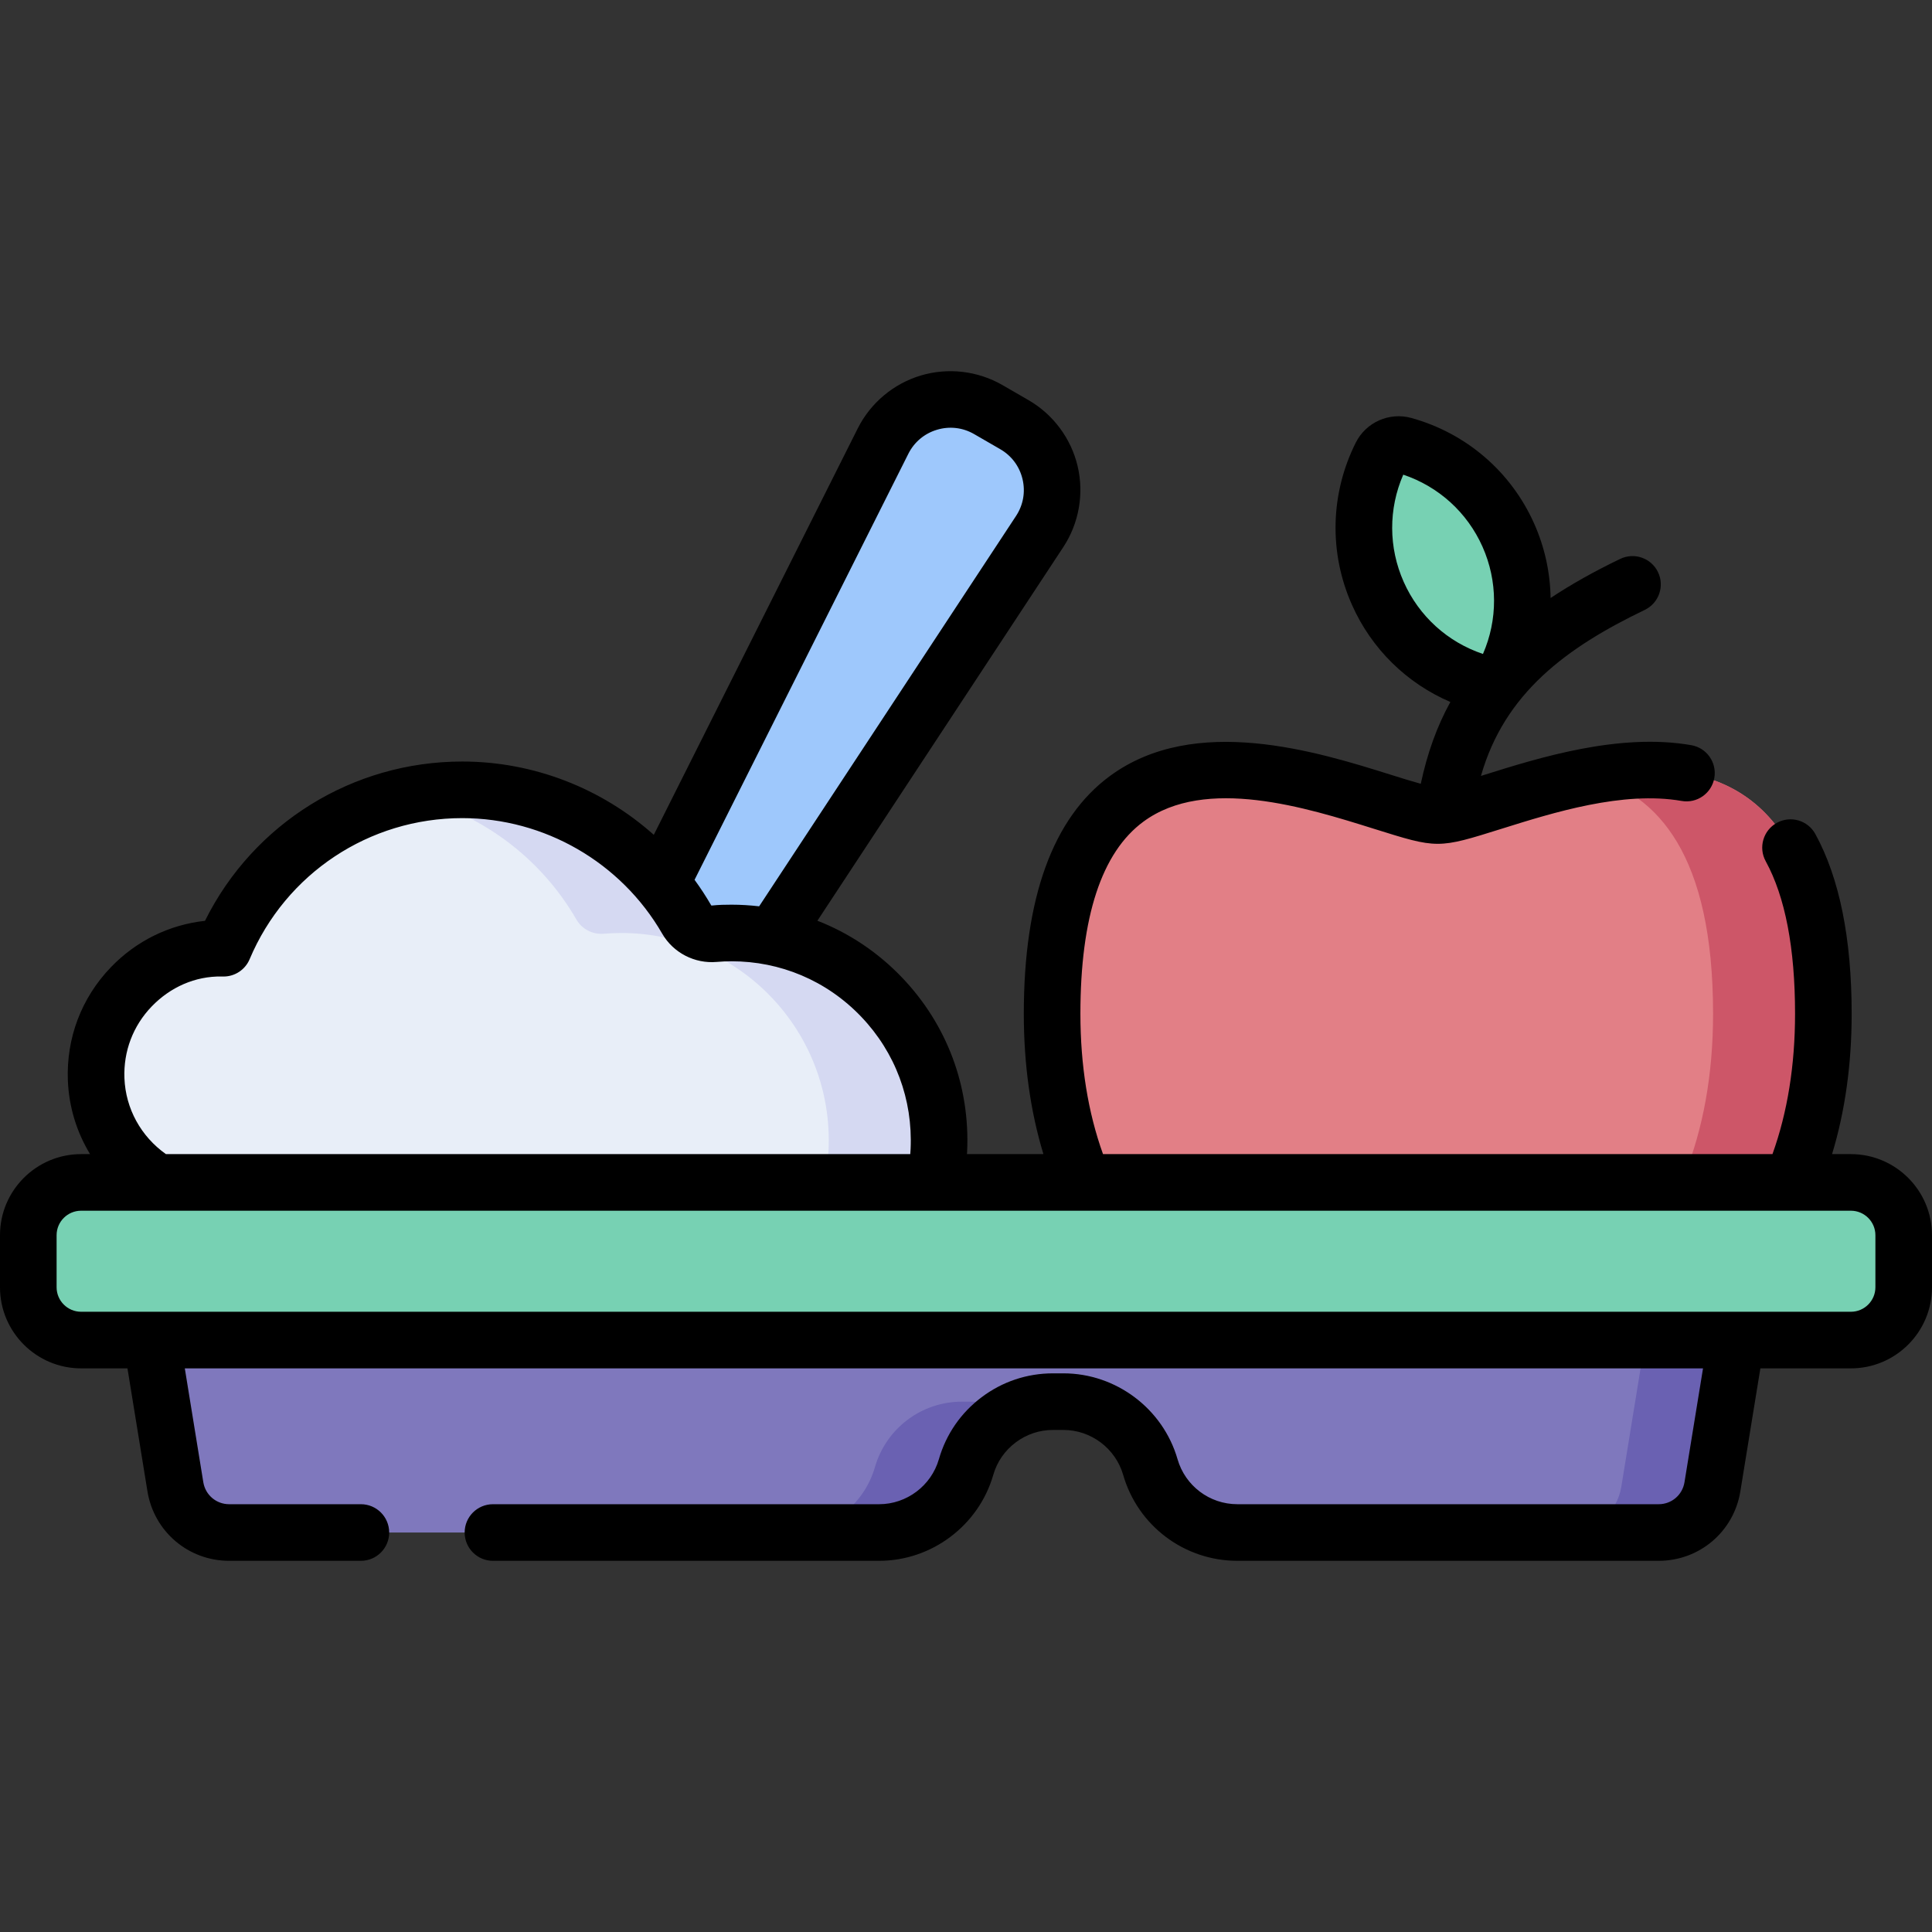
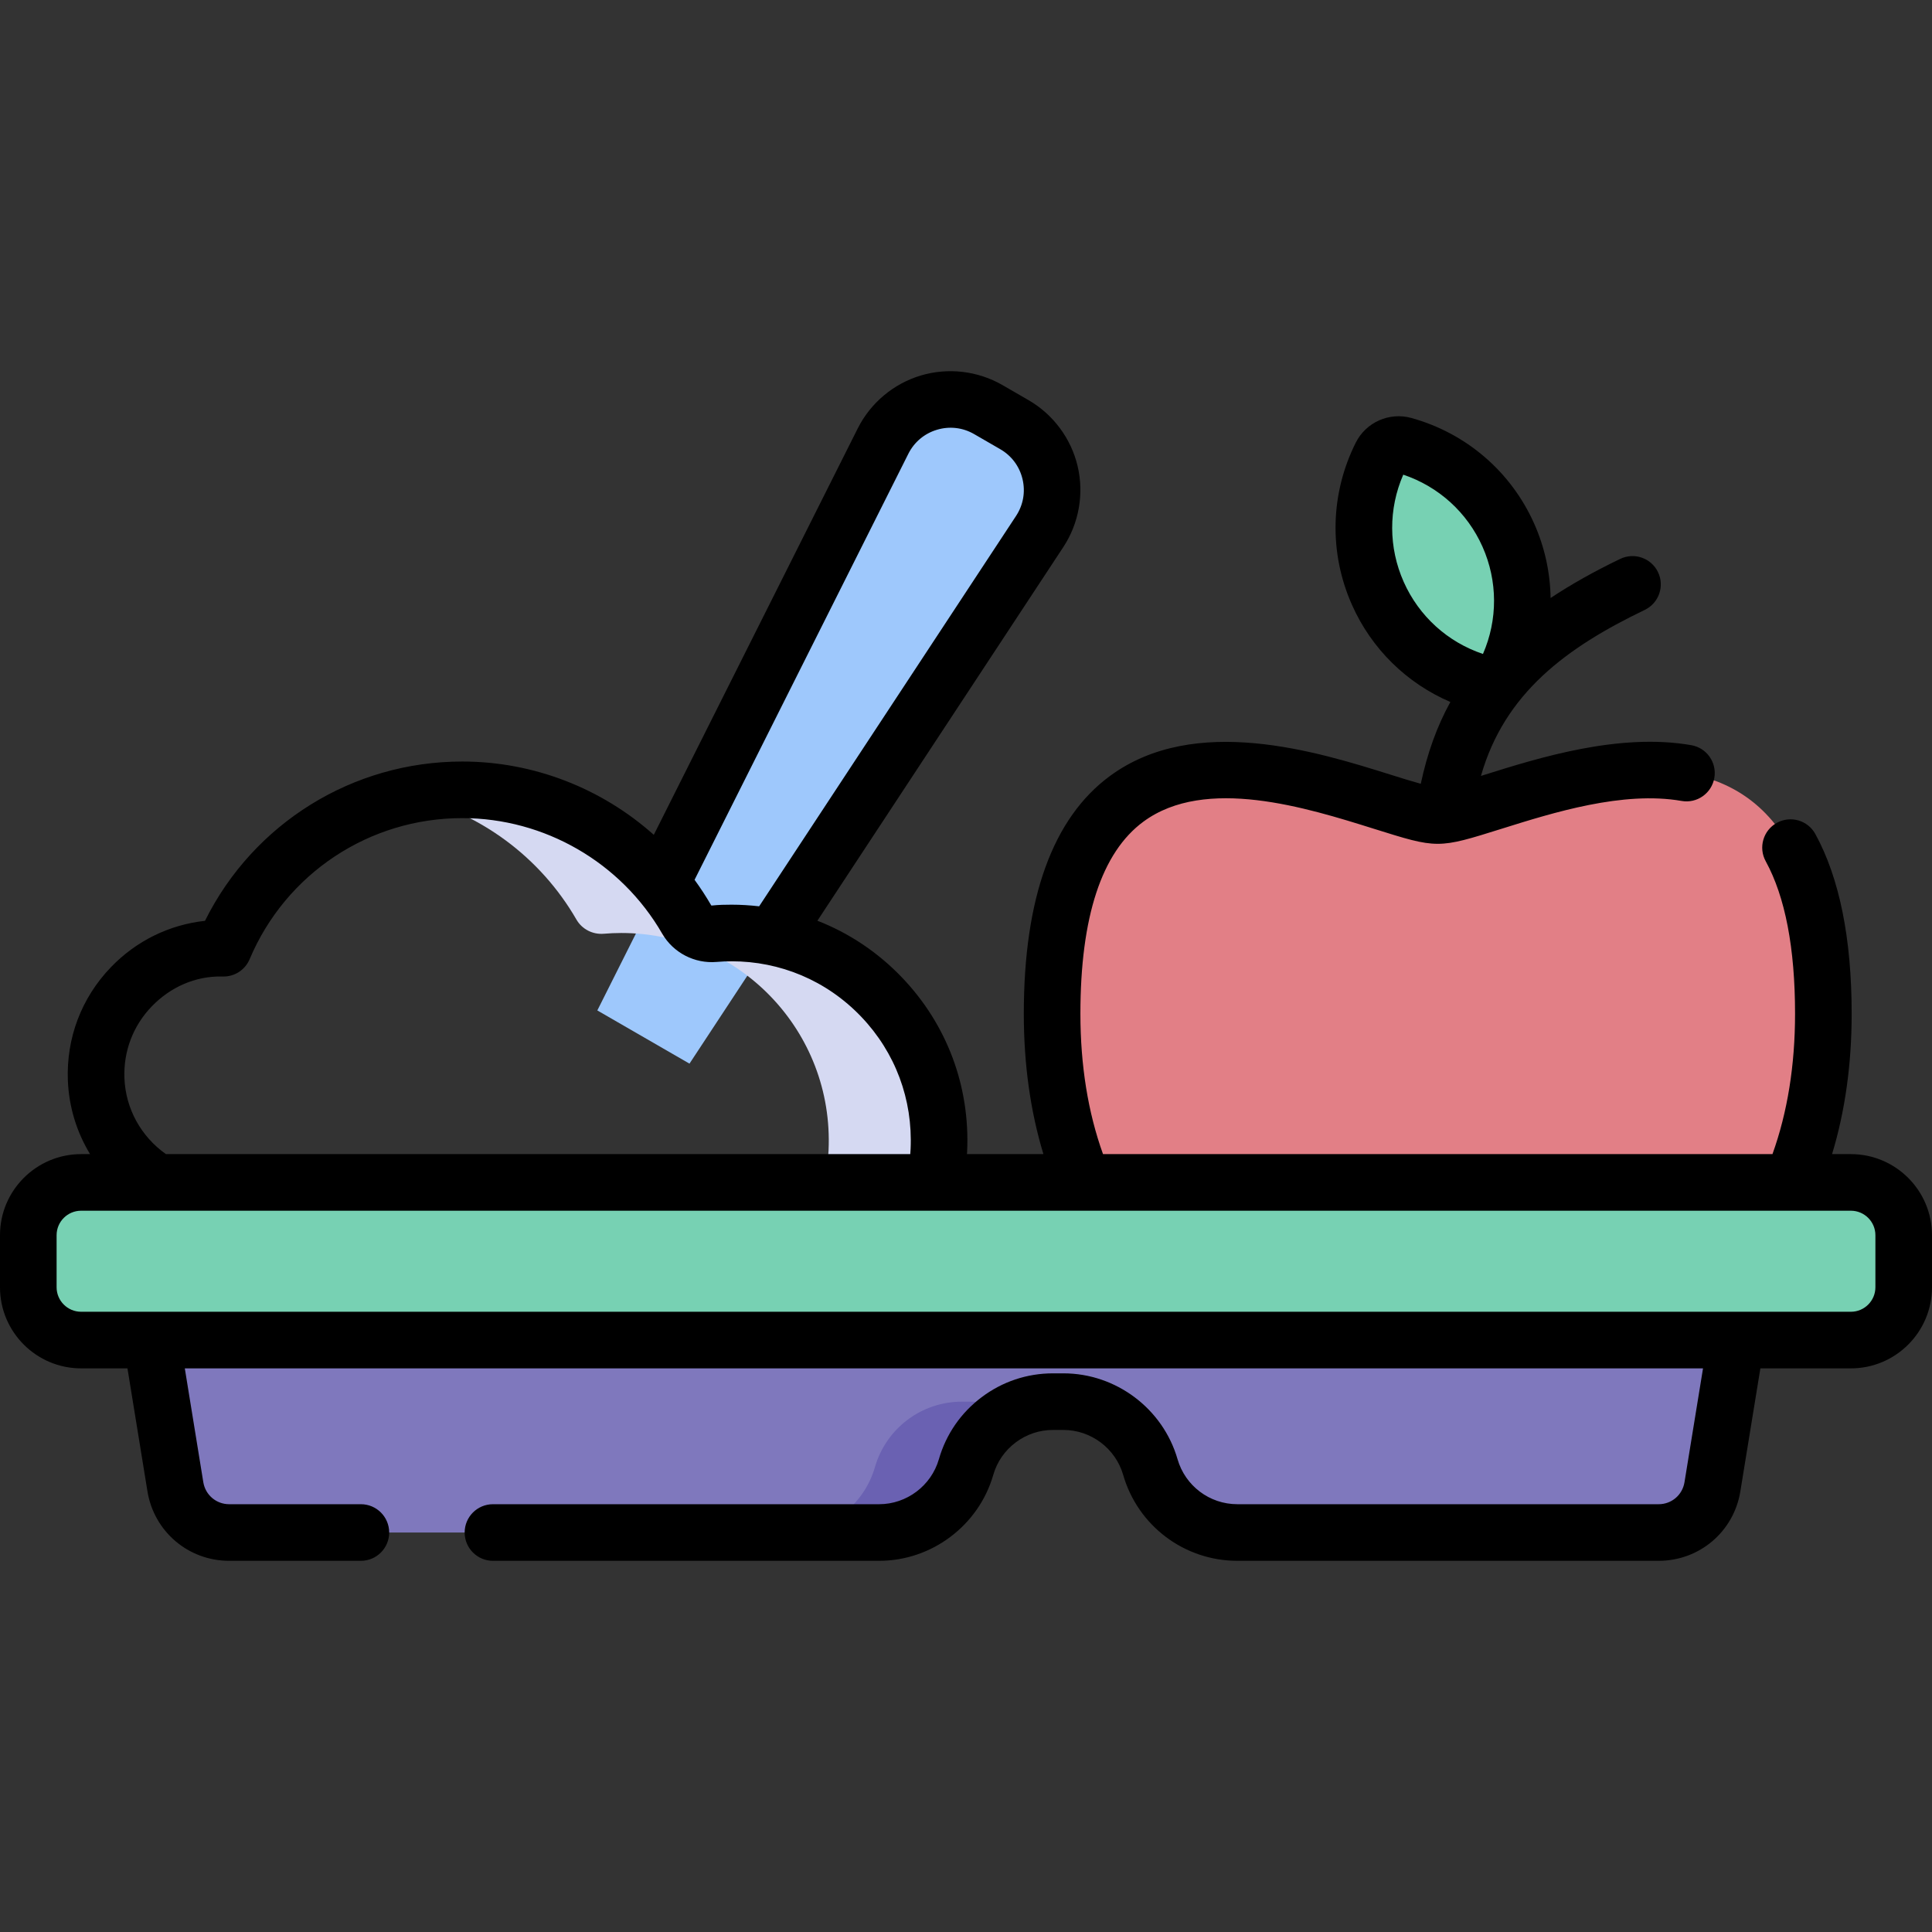
<svg xmlns="http://www.w3.org/2000/svg" id="Capa_1" height="512" viewBox="0 0 512 512" width="512">
  <rect x="0" y="0" width="512" height="512" fill="#333333" stroke="none" />
  <g>
    <g>
      <g>
        <path d="m365.137 157.244c5.415 12.181 15.822 20.582 27.742 23.868 2.384.657 4.883-.453 5.992-2.664 5.547-11.051 6.283-24.406.868-36.587s-15.822-20.582-27.742-23.868c-2.384-.657-4.883.453-5.992 2.664-5.546 11.051-6.282 24.406-.868 36.587z" fill="#77d1b3" />
        <path d="m381.019 216.159c-16.099 0-102.195-49.698-102.195 52.497 0 72.998 53.898 100.796 102.195 100.796s102.195-27.797 102.195-100.796c.001-102.195-86.096-52.497-102.195-52.497z" fill="#e27f86" />
-         <path d="m421.297 205.666c18.198 4.72 32.685 21.074 32.685 62.99 0 65.689-43.645 94.771-87.579 99.937 4.888.575 9.78.859 14.616.859 48.298 0 102.196-27.797 102.196-100.796 0-63.24-32.968-68.31-61.918-62.99z" fill="#cd5668" />
        <path d="m182.72 281.876-24.422-14.1 75.724-150.883c5.161-10.283 17.911-14.102 27.875-8.349l6.922 3.996c9.964 5.753 13.031 18.705 6.707 28.315z" fill="#9ec8fc" />
-         <path d="m193.879 247.253c-1.555 0-3.093.068-4.613.199-2.951.253-5.791-1.189-7.271-3.755-11.859-20.55-34.059-34.382-59.491-34.382-28.452 0-52.86 17.312-63.268 41.976-.119-.001-.237-.009-.356-.009-18.906 0-34.147 15.695-33.403 34.766.608 15.607 12.228 28.869 27.61 31.583 4.599.811 9.037.617 13.192-.323 12.414 17.704 32.961 29.289 56.225 29.289 11.066 0 21.51-2.634 30.767-7.285 10.561 11.563 25.992 18.602 43.05 17.863 28.233-1.222 51.188-24.11 52.486-52.339 1.45-31.549-23.699-57.583-54.928-57.583z" fill="#e8eef8" />
        <path d="m193.879 247.253c-1.555 0-3.093.068-4.613.199-2.951.253-5.791-1.189-7.271-3.755-11.86-20.55-34.059-34.382-59.491-34.382-5.015 0-9.901.548-14.61 1.57 19.166 4.16 35.349 16.318 44.868 32.813 1.481 2.565 4.32 4.008 7.271 3.755 1.521-.13 3.059-.199 4.613-.199 31.229 0 56.378 26.034 54.928 57.583-1.105 24.038-17.918 44.192-40.317 50.405 5.403 1.488 11.131 2.191 17.063 1.934 28.233-1.222 51.188-24.11 52.486-52.339 1.451-31.55-23.697-57.584-54.927-57.584z" fill="#d5d9f2" />
-         <path d="m333.239 344.661h-33.377-38.841-23.257-199.309l8.029 49.354c1.136 6.984 7.168 12.114 14.244 12.114h172.247c10.687 0 20.084-7.07 23.045-17.339 2.961-10.268 12.359-17.339 23.045-17.339h2.75c10.687 0 20.084 7.07 23.045 17.339 2.961 10.268 12.359 17.339 23.045 17.339h111.664c7.076 0 13.108-5.13 14.244-12.114l8.029-49.354z" fill="#7f78bd" />
+         <path d="m333.239 344.661h-33.377-38.841-23.257-199.309l8.029 49.354c1.136 6.984 7.168 12.114 14.244 12.114h172.247c10.687 0 20.084-7.07 23.045-17.339 2.961-10.268 12.359-17.339 23.045-17.339c10.687 0 20.084 7.07 23.045 17.339 2.961 10.268 12.359 17.339 23.045 17.339h111.664c7.076 0 13.108-5.13 14.244-12.114l8.029-49.354z" fill="#7f78bd" />
        <g fill="#6a61b2">
          <path d="m257.667 371.452h-2.75c-10.687 0-20.084 7.071-23.045 17.339-2.961 10.268-12.359 17.339-23.045 17.339h24.15c10.687 0 20.084-7.07 23.045-17.339 1.905-6.607 6.482-11.876 12.346-14.803-3.251-1.623-6.891-2.536-10.701-2.536z" />
-           <path d="m437.694 344.661-8.029 49.354c-1.136 6.984-7.168 12.114-14.244 12.114h24.15c7.076 0 13.108-5.13 14.244-12.114l8.029-49.354z" />
        </g>
        <path d="m7.5 327.349v13.793c0 7.728 6.265 13.993 13.993 13.993h469.015c7.728 0 13.993-6.265 13.993-13.993v-13.793c0-7.728-6.265-13.993-13.993-13.993h-469.015c-7.728 0-13.993 6.265-13.993 13.993z" fill="#77d1b3" />
      </g>
    </g>
    <g>
      <path d="m490.507 305.852h-4.991c3.447-11.357 5.194-23.821 5.194-37.202 0-19.952-3.238-35.976-9.624-47.625-1.99-3.633-6.548-4.964-10.182-2.973-3.632 1.991-4.963 6.55-2.972 10.182 5.16 9.415 7.777 23.013 7.777 40.416 0 13.666-2.012 26.154-5.986 37.202h-177.411c-3.978-11.041-5.992-23.529-5.992-37.202 0-25.642 5.626-42.775 16.722-50.926 16.442-12.075 43.225-3.681 60.948 1.875 17.062 5.348 16.933 5.37 34.069-.003 13.53-4.241 32.057-10.049 47.58-7.339 4.084.724 7.966-2.016 8.679-6.097.713-4.08-2.017-7.966-6.097-8.679-19.11-3.342-40.498 3.364-54.649 7.801-.362.114-.733.23-1.106.347 6.268-21.954 22.641-34.01 43.415-44.001 3.733-1.795 5.303-6.277 3.508-10.01-1.795-3.731-6.275-5.303-10.01-3.508-6.91 3.324-13.042 6.767-18.457 10.368-.101-6.69-1.531-13.373-4.329-19.668-6.138-13.807-18.021-24.031-32.603-28.052-5.809-1.602-11.985 1.146-14.688 6.529-6.785 13.519-7.156 29.19-1.019 42.998 5.193 11.682 14.507 20.781 26.079 25.746-3.542 6.42-6.112 13.559-7.843 21.682-2.448-.676-5.419-1.607-8.043-2.429-19.357-6.068-51.753-16.223-74.315.35-15.157 11.133-22.842 32.334-22.842 63.015 0 13.386 1.748 25.85 5.198 37.202h-20.26c.013-.226.034-.453.044-.678.793-17.262-5.324-33.63-17.226-46.09-6.43-6.732-14.074-11.814-22.454-15.081l65.174-99.032c4.143-6.298 5.521-14.118 3.782-21.454s-6.48-13.704-13.004-17.471l-6.926-4.004c-6.534-3.769-14.425-4.688-21.647-2.522-7.221 2.165-13.301 7.27-16.683 14.006l-54.054 107.715c-13.781-12.302-31.818-19.429-50.763-19.429-29.098 0-55.36 16.42-68.176 42.217-9.496 1.039-18.229 5.321-24.955 12.317-7.783 8.095-11.825 18.745-11.383 29.99.276 7.016 2.349 13.698 5.882 19.518h-2.375c-11.851-.001-21.493 9.641-21.493 21.492v13.793c0 11.852 9.642 21.493 21.493 21.493h12.288l5.297 32.587c1.741 10.669 10.847 18.412 21.652 18.412h34.91c4.142 0 7.5-3.357 7.5-7.5s-3.358-7.5-7.5-7.5h-34.91c-3.417 0-6.297-2.45-6.847-5.822l-4.905-30.177h402.342l-4.914 30.183c-.545 3.37-3.42 5.816-6.836 5.816h-111.66c-7.413 0-13.826-4.922-15.844-11.917-3.863-13.402-16.301-22.763-30.247-22.763h-2.75c-6.886 0-13.433 2.188-18.924 6.323-5.508 4.138-9.427 9.823-11.332 16.438-2.024 7.018-8.536 11.919-15.834 11.919h-102.339c-4.142 0-7.5 3.357-7.5 7.5s3.358 7.5 7.5 7.5h102.34c13.942 0 26.38-9.359 30.247-22.765.997-3.461 3.046-6.434 5.934-8.604 2.877-2.166 6.304-3.312 9.909-3.312h2.75c7.3 0 13.811 4.9 15.834 11.919 3.881 13.452 16.184 22.761 30.256 22.761h111.66c10.816 0 19.918-7.748 21.643-18.414l5.305-32.585h23.99c11.851 0 21.493-9.642 21.493-21.493v-13.793c-.001-11.85-9.643-21.492-21.494-21.492zm-118.516-151.659c-4.041-9.089-4.06-19.333-.113-28.401 9.377 3.146 16.968 10.022 21.009 19.113 4.041 9.089 4.059 19.333.113 28.4-9.377-3.144-16.969-10.022-21.009-19.112zm-131.268-33.938c1.559-3.106 4.252-5.367 7.583-6.365 3.332-1.003 6.83-.593 9.84 1.144l6.923 4.002c3.011 1.738 5.11 4.559 5.912 7.942.802 3.384.192 6.847-1.717 9.75l-68.084 103.454c-2.405-.276-4.838-.432-7.3-.432-1.741 0-3.462.03-5.241.227-.029.003-.129.007-.151-.032-1.358-2.355-2.839-4.617-4.422-6.788zm-207.749 165.49c-.28-7.129 2.279-13.878 7.208-19.004 4.915-5.112 11.522-8.088 18.61-7.961.15.003.299.01.449.01 3.017 0 5.739-1.807 6.911-4.587 9.576-22.715 31.694-37.393 56.349-37.393 21.794 0 42.1 11.735 53.001 30.641 2.917 5.033 8.571 7.972 14.407 7.472 1.362-.116 2.661-.173 3.971-.173 12.8 0 25.113 5.024 34.35 14.694 9.043 9.469 13.692 21.913 13.088 35.05-.02.451-.055.905-.089 1.358h-197.258c-6.605-4.666-10.68-12.045-10.997-20.107zm464.026 55.393c0 3.58-2.913 6.493-6.493 6.493h-469.014c-3.58 0-6.493-2.913-6.493-6.493v-13.793c0-3.58 2.913-6.492 6.493-6.492h469.015c3.58 0 6.493 2.912 6.493 6.492v13.793z" />
    </g>
  </g>
</svg>